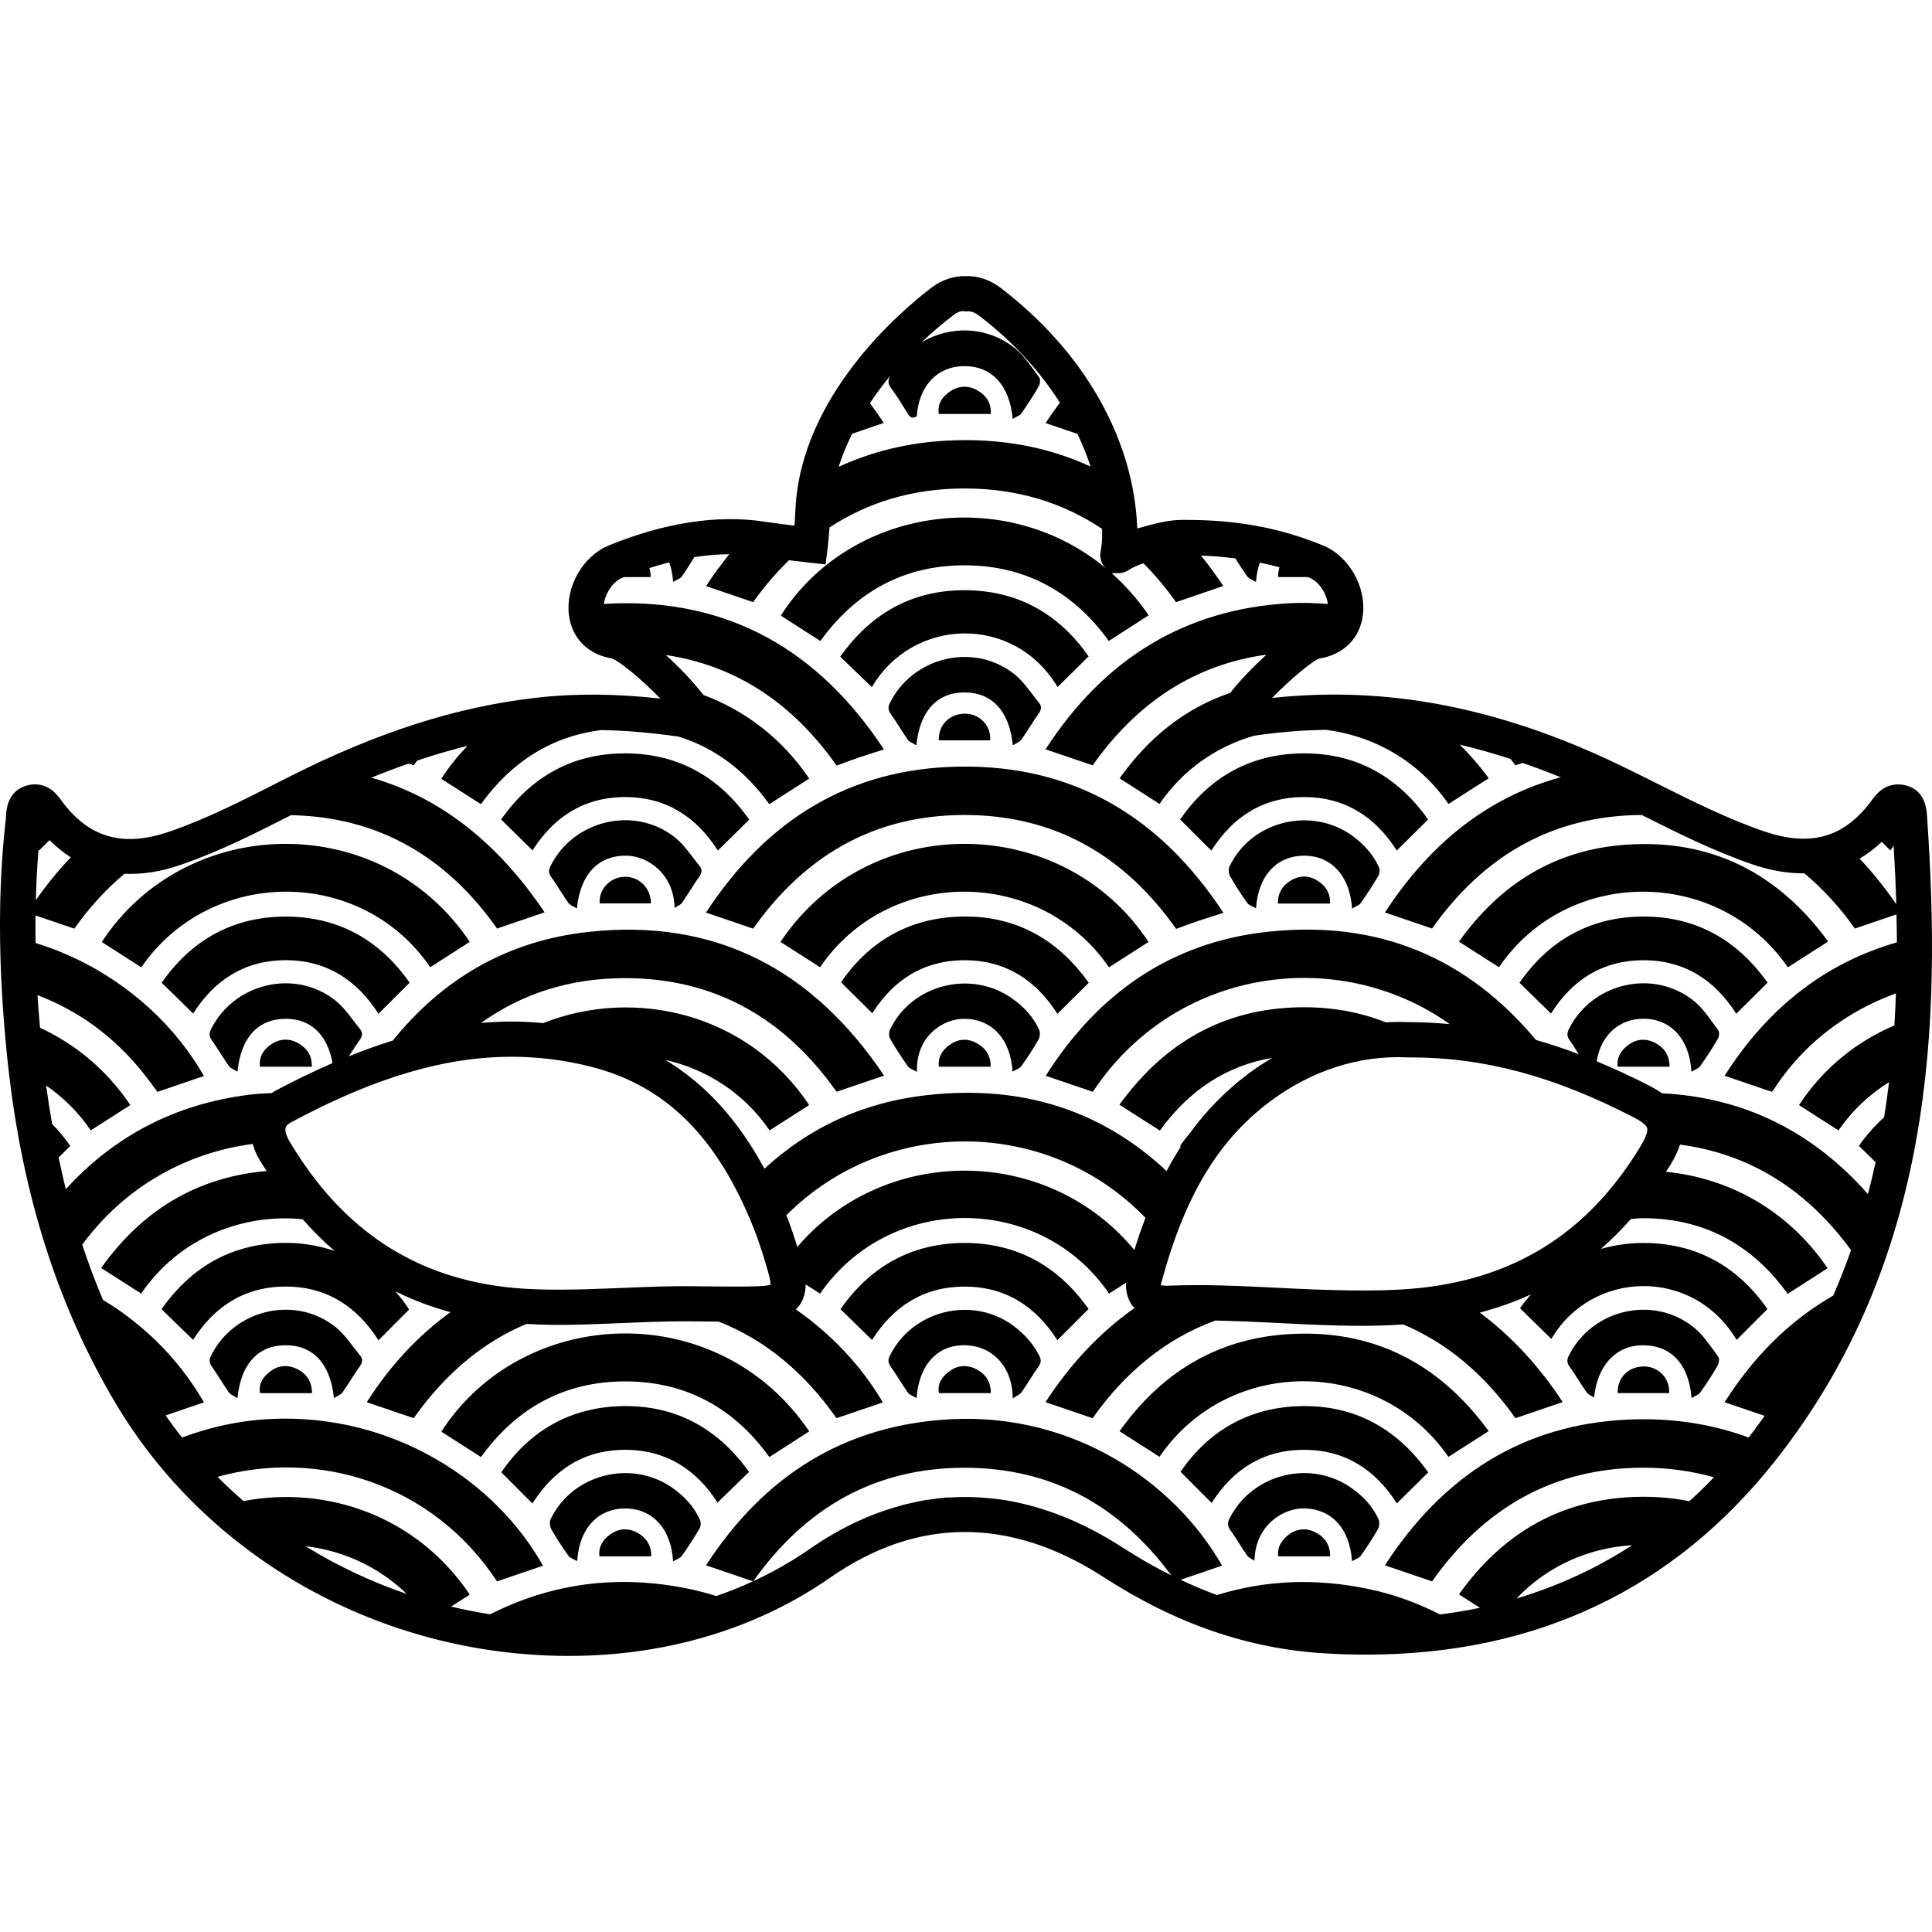
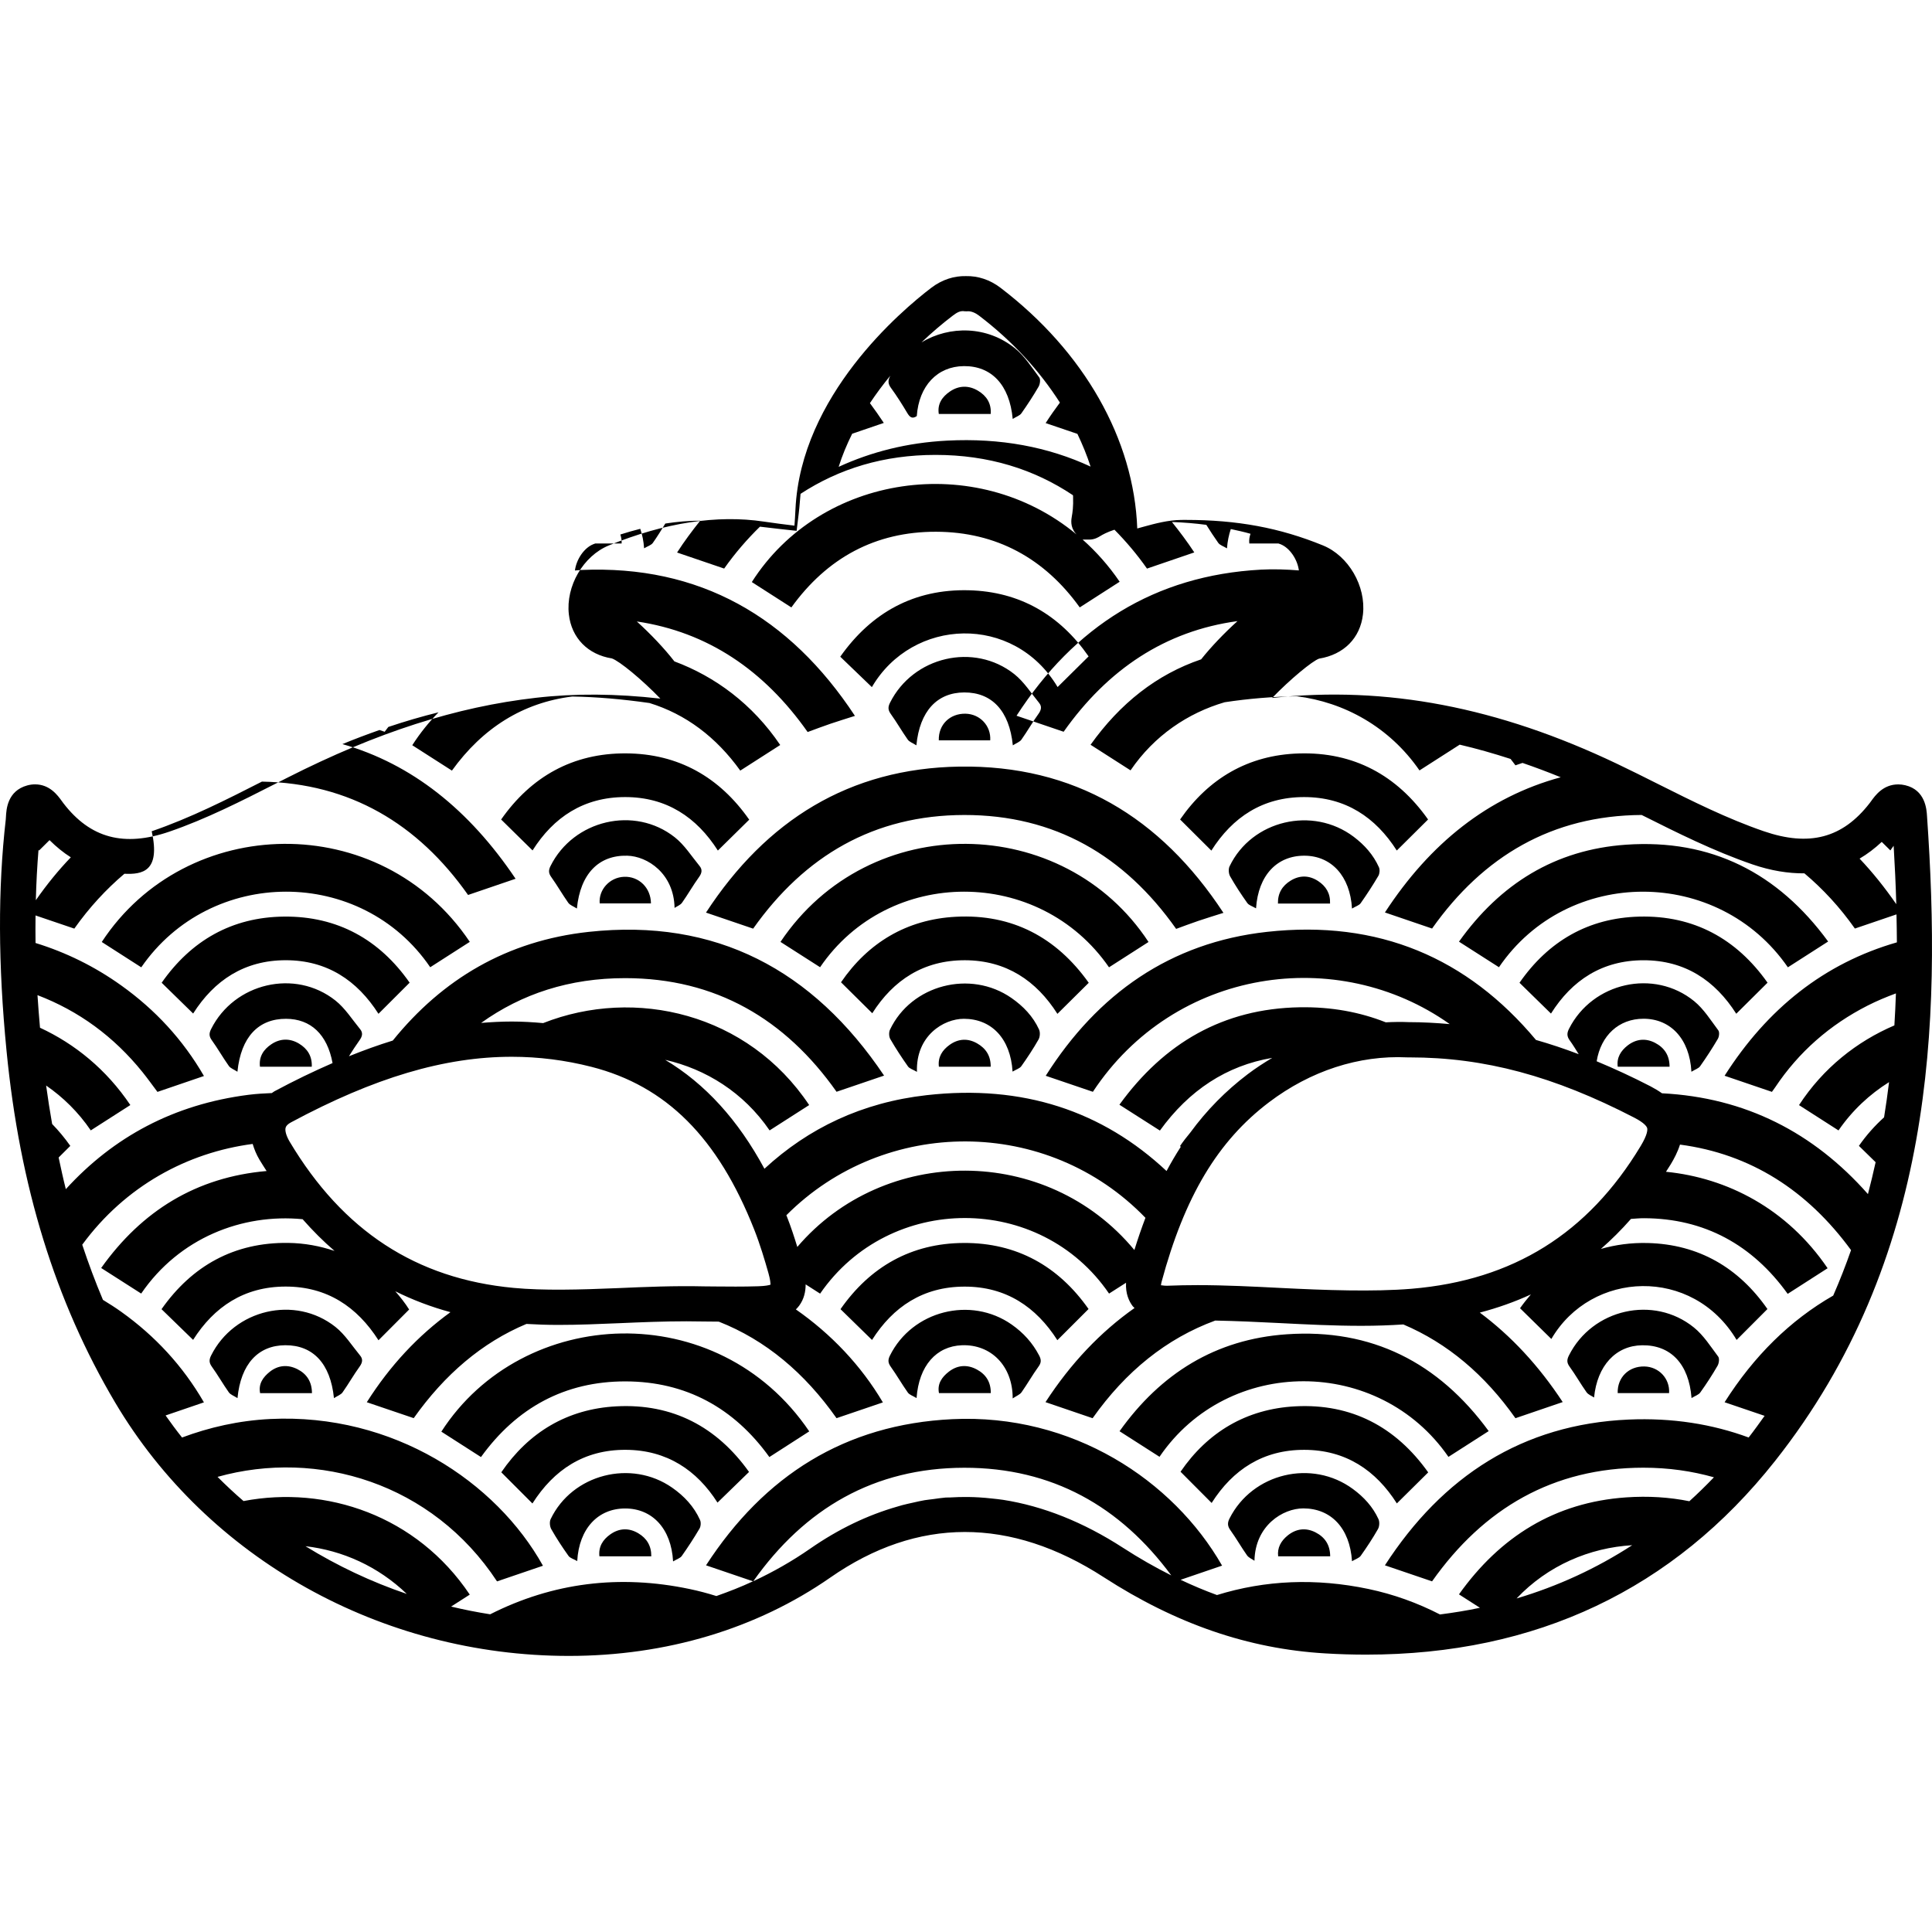
<svg xmlns="http://www.w3.org/2000/svg" fill="#000000" version="1.1" id="Capa_1" width="800px" height="800px" viewBox="0 0 525.065 525.065" xml:space="preserve">
  <g>
-     <path d="M374.753,235.69c0.29,0.646,0.206,1.731-0.153,2.348c-1.499,2.543-3.108,5.017-4.808,7.427   c-0.415,0.586-1.312,0.836-2.356,1.457c-0.514-8.884-5.638-14.302-12.835-14.366c-7.472-0.072-12.643,5.249-13.245,14.31   c-0.989-0.579-1.932-0.833-2.366-1.44c-1.666-2.34-3.253-4.755-4.672-7.255c-0.41-0.721-0.509-1.993-0.158-2.723   c6.029-12.559,22.621-16.444,33.762-8.018C370.865,229.66,373.246,232.332,374.753,235.69z M265.534,283.549   c-2.539-1.442-5.127-1.261-7.47,0.424c-1.974,1.419-3.22,3.314-2.9,5.938c4.688,0,9.231,0,14.081,0   C269.277,286.946,267.929,284.906,265.534,283.549z M274.896,271.232c-11.164-7.767-27.239-3.608-33.029,8.624   c-0.329,0.696-0.285,1.886,0.1,2.544c1.478,2.553,3.099,5.026,4.8,7.435c0.416,0.583,1.323,0.816,2.436,1.466   c-0.338-9.755,7.188-14.426,12.765-14.422c7.472,0.015,12.666,5.325,13.222,14.356c0.994-0.598,1.941-0.854,2.38-1.475   c1.662-2.343,3.253-4.751,4.672-7.248c0.411-0.724,0.485-1.975,0.141-2.726C280.749,276.221,278.112,273.473,274.896,271.232z    M259.794,249.15c-13.385,0.698-23.879,7.068-31.23,17.807c2.992,2.959,5.743,5.685,8.497,8.415   c5.736-9.031,13.964-14.438,25.214-14.405c11.213,0.04,19.371,5.561,25.102,14.568c2.856-2.833,5.577-5.525,8.513-8.438   C287.073,254.701,275.027,248.352,259.794,249.15z M275.261,202.567c0.979-0.632,1.895-0.929,2.338-1.563   c1.619-2.289,3.006-4.741,4.644-7.015c0.775-1.08,0.934-2.023,0.141-2.982c-2.18-2.663-4.084-5.699-6.721-7.796   c-10.973-8.697-27.524-4.758-33.785,7.778c-0.553,1.108-0.586,1.93,0.182,3.005c1.636,2.277,3.027,4.73,4.646,7.02   c0.443,0.625,1.363,0.922,2.34,1.549c0.901-9.325,5.659-14.347,13-14.377C269.534,188.158,274.313,193.124,275.261,202.567z    M255.141,201.2c4.765,0,9.372,0,13.974,0c0.256-3.935-2.786-7.155-6.709-7.236C258.156,193.882,255.001,196.941,255.141,201.2z    M169.88,216.623c11.25-0.014,19.443,5.477,25.217,14.533c2.828-2.786,5.605-5.514,8.52-8.391   c-8.067-11.547-19.235-17.947-33.496-18.018c-14.442-0.077-25.77,6.317-33.927,17.973c2.919,2.873,5.701,5.605,8.541,8.401   C150.435,222.09,158.64,216.632,169.88,216.623z M354.433,216.623c11.248,0.004,19.425,5.505,25.175,14.529   c2.828-2.805,5.596-5.554,8.503-8.44c-8.484-12.009-20.189-18.396-35.078-17.945c-13.8,0.411-24.59,6.805-32.314,17.945   c2.926,2.905,5.685,5.654,8.494,8.454C334.98,222.062,343.186,216.613,354.433,216.623z M358.251,239.461   c-2.418-1.596-5.013-1.652-7.491-0.128c-2.254,1.381-3.519,3.398-3.449,6.233c4.896,0,9.433,0,14.16,0   C361.592,242.84,360.379,240.861,358.251,239.461z M212.115,255.982c3.689,2.361,7.225,4.627,10.762,6.882   c18.638-27.366,59.59-27.389,78.523,0.025c3.58-2.296,7.159-4.592,10.739-6.884C289.178,221.014,236.325,219.892,212.115,255.982z    M183.405,227.567c-10.954-8.683-27.552-4.723-33.787,7.79c-0.556,1.108-0.574,1.93,0.196,2.996c1.629,2.28,3.02,4.728,4.634,7.012   c0.446,0.625,1.354,0.922,2.334,1.547c0.936-9.505,6.002-14.552,13.686-14.356c5.491,0.138,12.69,4.838,12.86,14.19   c0.688-0.464,1.583-0.774,2.033-1.412c1.615-2.29,3.001-4.735,4.639-7.01c0.784-1.085,0.905-2.032,0.121-2.978   C187.942,232.689,186.044,229.655,183.405,227.567z M169.588,238.29c-3.885,0.163-6.928,3.481-6.608,7.231c4.76,0,9.348,0,13.931,0   C176.878,241.262,173.628,238.119,169.588,238.29z M182.689,404.318c-11.14-7.794-27.202-3.683-33.043,8.55   c-0.343,0.737-0.233,2.003,0.182,2.726c1.419,2.497,3.005,4.91,4.674,7.253c0.43,0.606,1.382,0.845,2.371,1.405   c0.506-8.882,5.678-14.291,13.023-14.291c7.339-0.005,12.538,5.423,13.03,14.389c1.062-0.64,1.956-0.896,2.371-1.489   c1.696-2.412,3.312-4.882,4.807-7.425c0.364-0.616,0.441-1.703,0.145-2.353C188.604,409.429,185.958,406.605,182.689,404.318z    M173.5,416.719c-2.576-1.549-5.239-1.433-7.67,0.304c-1.983,1.414-3.218,3.313-2.926,5.945c4.688,0,9.229,0,14.099,0   C177.035,420.116,175.774,418.077,173.5,416.719z M352.058,382.201c-13.386,0.7-23.887,7.07-31.219,17.777   c2.974,2.986,5.708,5.73,8.452,8.484c5.755-9.059,13.987-14.478,25.23-14.436c11.22,0.033,19.378,5.545,25.108,14.562   c2.856-2.819,5.578-5.517,8.518-8.434C379.332,387.76,367.286,381.408,352.058,382.201z M167.554,382.201   c-13.385,0.7-23.886,7.07-31.318,17.926c2.921,2.922,5.635,5.643,8.464,8.476c5.85-9.203,14.071-14.622,25.326-14.58   c11.215,0.033,19.373,5.55,24.971,14.347c2.882-2.8,5.661-5.507,8.569-8.335C194.823,387.76,182.78,381.403,167.554,382.201z    M367.688,404.673c-11.126-8.195-27.308-4.331-33.538,8.009c-0.611,1.214-0.555,2.086,0.248,3.192   c1.591,2.212,2.939,4.602,4.513,6.833c0.452,0.639,1.325,0.984,2.017,1.461c0.187-9.605,7.756-14.239,13.291-14.23   c7.468,0.019,12.63,5.293,13.218,14.36c0.999-0.597,1.941-0.863,2.38-1.483c1.662-2.344,3.253-4.752,4.672-7.248   c0.415-0.724,0.48-1.979,0.135-2.726C373.087,409.494,370.665,406.857,367.688,404.673z M357.509,416.448   c-2.688-1.362-5.325-0.984-7.622,0.91c-1.735,1.433-2.8,3.267-2.52,5.609c4.816,0,9.357,0,14.141,0   C361.489,419.827,360.052,417.746,357.509,416.448z M91.156,360.616c-10.975-8.7-27.524-4.761-33.785,7.775   c-0.553,1.11-0.588,1.932,0.182,3.005c1.641,2.278,3.027,4.732,4.646,7.02c0.448,0.625,1.362,0.924,2.345,1.555   c0.894-9.32,5.654-14.347,12.996-14.375c7.493-0.028,12.268,4.929,13.22,14.379c0.98-0.635,1.893-0.934,2.336-1.563   c1.619-2.286,3.005-4.746,4.646-7.019c0.774-1.083,0.931-2.021,0.138-2.982C95.694,365.759,93.797,362.716,91.156,360.616z    M80.79,372.083c-2.576-1.283-5.201-1.078-7.477,0.732c-1.811,1.447-3.125,3.258-2.623,5.802c4.702,0,9.262,0,14.094,0   C84.764,375.471,83.336,373.357,80.79,372.083z M460.371,360.784c-10.944-8.887-27.639-5.036-33.972,7.579   c-0.546,1.092-0.653,1.913,0.14,3.01c1.643,2.269,3.024,4.724,4.644,7.011c0.453,0.635,1.35,0.956,2.04,1.419   c0.845-8.662,5.923-14.104,13.059-14.197c7.7-0.104,12.713,4.998,13.432,14.351c0.989-0.606,1.923-0.887,2.366-1.507   c1.671-2.339,3.248-4.761,4.69-7.253c0.392-0.672,0.579-1.988,0.187-2.511C464.897,365.937,462.989,362.902,460.371,360.784z    M269.249,112.505c0.205-2.901-1.134-4.903-3.388-6.275c-2.539-1.547-5.253-1.505-7.701,0.173c-2.065,1.414-3.46,3.33-3.02,6.103   C259.829,112.505,264.372,112.505,269.249,112.505z M446.906,371.369c-4.247-0.089-7.393,2.978-7.262,7.238   c4.765,0,9.371,0,13.969,0C453.87,374.668,450.831,371.448,446.906,371.369z M262.15,349.667   c11.257-0.01,19.425,5.503,25.212,14.557c2.814-2.81,5.572-5.567,8.476-8.471c-8.168-11.626-19.48-18.02-33.935-17.95   c-14.258,0.08-25.426,6.469-33.475,17.992c2.945,2.875,5.727,5.596,8.564,8.368C242.71,355.137,250.905,349.667,262.15,349.667z    M274.976,359.995c-11.149-7.841-27.076-3.771-33.127,8.438c-0.562,1.139-0.529,1.941,0.231,3.005   c1.633,2.282,3.02,4.732,4.644,7.02c0.441,0.626,1.377,0.892,2.371,1.498c0.644-8.862,5.414-14.095,12.321-14.355   c7.866-0.294,13.835,5.582,13.803,14.454c1.06-0.71,1.95-1.036,2.403-1.671c1.615-2.292,3.001-4.751,4.644-7.02   c0.794-1.097,0.7-1.928,0.131-3.006C280.613,364.942,278.112,362.198,274.976,359.995z M265.497,372.199   c-2.637-1.428-5.307-1.231-7.666,0.616c-1.827,1.429-3.146,3.239-2.644,5.797c4.697,0,9.255,0,14.085,0   C269.296,375.574,267.929,373.521,265.497,372.199z M204.688,252.379c14.008-19.81,32.87-30.859,57.372-30.887   c24.594-0.028,43.527,11.035,57.585,30.955c2.012-0.729,4.004-1.496,6.025-2.175c2.095-0.708,4.205-1.354,6.827-2.185   c-17.086-26.03-40.607-40.207-71.697-39.747c-29.977,0.438-52.577,14.617-68.931,39.675   C196.382,249.546,200.538,250.965,204.688,252.379z M119.945,389.085c3.526,2.264,7.063,4.522,10.771,6.902   c9.708-13.45,22.825-20.581,39.269-20.562c16.43,0.028,29.517,7.215,39.107,20.562c3.699-2.38,7.269-4.676,10.839-6.977   C195.125,352.327,142.071,354.717,119.945,389.085z M349.677,362.623c-19.289,1.33-34.224,10.641-45.415,26.346   c3.794,2.427,7.327,4.69,10.86,6.949c18.678-27.415,59.636-27.34,78.528,0.023c3.579-2.287,7.159-4.588,10.935-7.01   C390.92,370.249,372.761,361.026,349.677,362.623z M287.428,186.721c2.721-2.69,5.488-5.43,8.424-8.331   c-7.817-11.231-18.659-17.625-32.562-17.971c-14.815-0.371-26.429,6.009-34.931,18.053c2.934,2.823,5.743,5.523,8.592,8.268   C247.995,167.847,275.479,166.734,287.428,186.721z M485.899,262.89c3.58-2.296,7.16-4.588,10.939-7.012   c-13.669-18.685-31.824-27.905-54.907-26.313c-19.294,1.333-34.229,10.648-45.421,26.353c3.795,2.427,7.332,4.684,10.865,6.947   C426.044,235.457,467.008,235.524,485.899,262.89z M27.656,256.006c3.58,2.296,7.159,4.587,10.734,6.884   c18.881-27.356,59.825-27.452,78.533-0.021c3.584-2.294,7.168-4.597,10.753-6.896C103.433,219.857,50.566,221.052,27.656,256.006z    M449.8,283.413c-2.595-1.344-5.181-1.046-7.463,0.724c-1.829,1.433-3.023,3.285-2.679,5.773c4.742,0,9.273,0,14.085,0   C453.743,286.811,452.325,284.729,449.8,283.413z M445.521,249.11c-13.895,0.35-24.759,6.739-32.562,17.978   c2.936,2.879,5.717,5.601,8.555,8.373c5.698-9.055,13.917-14.489,25.165-14.489c11.247-0.005,19.434,5.495,25.188,14.54   c2.832-2.81,5.6-5.554,8.503-8.443C471.94,255.133,460.319,248.739,445.521,249.11z M81.267,283.628   c-2.481-1.493-5.122-1.438-7.517,0.168c-2.093,1.4-3.438,3.342-3.097,6.114c4.674,0,9.227,0,14.078,0   C84.86,287.007,83.523,284.99,81.267,283.628z M77.185,249.105c-14.174,0.138-25.256,6.539-33.249,17.978   c2.94,2.884,5.727,5.601,8.555,8.368c5.722-9.017,13.908-14.484,25.158-14.489c11.255-0.004,19.427,5.51,25.209,14.563   c2.814-2.818,5.573-5.567,8.469-8.461C103.127,255.343,91.723,248.963,77.185,249.105z M482.404,397.062   c-27.606,34.914-64.999,52.621-111.123,52.621c0,0,0,0-0.005,0c-3.641,0-7.384-0.107-11.126-0.336   c-20.853-1.232-40.534-8-60.168-20.694c-25.356-16.414-50.641-16.414-74.335,0.089c-20.029,13.932-44.591,21.291-71.035,21.291   c-50.906,0-98.167-26.396-123.33-68.886C15.02,353.676,5.366,322.421,1.776,285.593c-2.298-23.487-2.366-44.066-0.205-62.91   l0.051-0.789c0.105-1.897,0.383-6.935,5.745-8.426c0.698-0.196,1.428-0.301,2.142-0.301c4.019,0,6.158,2.973,7.312,4.569   l0.396,0.542c7.322,9.554,16.512,11.962,28.808,7.741c9.976-3.421,19.648-8.343,29.006-13.103l3.097-1.573   c24.357-12.34,45.835-19.235,67.596-21.711c10.543-1.204,21.592-1.139,33.74,0.233c-4.991-5.18-11.145-10.237-13.182-10.925   c-6.499-1.041-10.958-5.538-11.684-11.976c-0.87-7.666,3.914-15.901,10.886-18.738c15.135-6.174,29.431-8.387,42.118-6.471   c2.6,0.392,5.746,0.793,8.308,1.099c0.101-1.3,0.196-2.824,0.275-4.492c1.473-30.8,28.628-53.833,36.919-60.154   c2.95-2.243,6.224-3.246,9.406-3.169c3.234-0.073,6.506,0.959,9.396,3.169c22.742,17.343,36.281,41.18,37.168,65.416   c0.252-0.073,0.504-0.145,0.775-0.215l0.942-0.259c3.117-0.856,6.665-1.815,10.263-1.85l1.157-0.005   c14.067,0,25.576,2.138,37.318,6.931c6.968,2.837,11.752,11.068,10.884,18.738c-0.729,6.438-5.186,10.935-11.92,12.034   c-1.844,0.642-7.826,5.577-12.77,10.69c30.994-3.37,61.447,2.49,93.776,17.908c3.71,1.769,7.388,3.607,11.061,5.454   c9.278,4.65,18.874,9.453,28.777,12.855c12.354,4.244,21.403,1.906,28.796-7.652l0.388-0.525c1.147-1.592,3.295-4.551,7.374-4.551   c0.63,0,1.273,0.077,1.908,0.231c5.479,1.299,5.797,6.604,5.904,8.342C527.601,277.906,525.705,342.316,482.404,397.062z    M505.385,233.35c3.538,3.727,6.856,7.871,9.974,12.381c-0.149-5.351-0.406-10.643-0.714-15.87   c-0.294,0.424-0.616,0.817-0.896,1.26c-0.774-0.768-1.563-1.547-2.343-2.317C509.496,230.596,507.489,232.11,505.385,233.35z    M236.421,109.562c1.291,1.734,2.546,3.517,3.771,5.376c-2.973,1.018-5.799,1.979-8.594,2.938c-1.456,2.929-2.714,5.932-3.675,9   c8.86-4.072,18.619-6.566,29.458-7.126c14.533-0.751,27.489,1.71,39.008,7.054c-0.967-3.006-2.185-5.965-3.58-8.889   c-2.805-0.952-5.628-1.909-8.629-2.931c1.236-1.935,2.538-3.776,3.873-5.568c-5.54-8.646-12.867-16.694-21.939-23.608   c-1.06-0.808-2.082-1.218-3.038-1.218l-0.327,0.023l-0.56-0.014c-1.242-0.235-2.227,0.406-3.289,1.213   c-2.81,2.143-5.666,4.574-8.463,7.232c7.705-4.623,17.87-4.487,25.431,1.643c2.613,2.124,4.522,5.148,6.576,7.892   c0.392,0.521,0.205,1.834-0.187,2.513c-1.442,2.485-3.02,4.898-4.677,7.246c-0.443,0.625-1.372,0.903-2.353,1.515   c-0.854-9.302-5.806-14.419-13.273-14.352c-7.215,0.065-12.216,5.36-12.797,13.582c-1.225,0.842-1.892,0.324-2.585-0.842   c-1.391-2.341-2.858-4.663-4.464-6.861c-0.833-1.144-0.784-2.019-0.182-3.197c0.023-0.049,0.054-0.086,0.077-0.126   C240.024,104.447,238.155,106.962,236.421,109.562z M33.812,237.463c-4.947,4.2-9.516,9.115-13.616,14.907   c-3.388-1.153-6.882-2.333-10.538-3.575c-0.023,2.471-0.042,4.947,0,7.484c8.263,2.548,16.057,6.361,23.326,11.565   c9.178,6.562,16.713,14.678,22.444,24.586c-4.226,1.451-8.382,2.87-12.636,4.317c-1.318-1.75-2.644-3.612-4.072-5.386   c-7.808-9.68-17.324-16.624-28.532-20.908c0.173,2.884,0.437,5.88,0.684,8.857c9.472,4.387,18.036,11.327,24.551,21.012   c-3.685,2.361-7.218,4.625-10.753,6.889c-3.398-4.989-7.542-9.031-12.135-12.195c0.479,3.542,1.036,7.02,1.634,10.454   c1.75,1.792,3.4,3.771,4.938,5.95c-1.094,1.088-2.13,2.119-3.174,3.16c0.621,2.889,1.244,5.782,1.956,8.602   c12.951-14.207,29.337-23.047,49.644-25.642c2.133-0.271,4.245-0.382,6.347-0.476c0.25-0.154,0.42-0.327,0.693-0.477   c5.449-2.921,10.686-5.446,15.805-7.672c-1.423-7.785-5.937-12.014-12.631-12.032c-7.493-0.028-12.263,4.924-13.22,14.384   c-0.98-0.639-1.893-0.938-2.336-1.568c-1.622-2.291-3.005-4.741-4.646-7.019c-0.775-1.078-0.726-1.896-0.172-3.011   c6.27-12.531,22.822-16.46,33.785-7.757c2.642,2.096,4.539,5.134,6.718,7.79c0.793,0.966,0.621,1.908-0.147,2.982   c-1.024,1.428-1.96,2.902-2.9,4.377c4.051-1.633,8.027-3.066,11.917-4.266c13.483-16.678,31.013-27.134,53.286-29.542   c34.469-3.729,60.887,10.265,80.236,39.064c-4.592,1.559-8.692,2.959-12.916,4.396c-13.936-19.77-32.852-30.872-57.426-30.882   c-15.149-0.009-28.126,4.257-39.171,12.172c2.802-0.233,5.589-0.378,8.358-0.378c2.835,0,5.673,0.173,8.499,0.425   c24.98-9.853,55.657-2.679,72.298,22.275c-3.584,2.297-7.169,4.593-10.753,6.889c-7.087-10.355-17.364-16.675-28.383-19.182   c10.899,6.516,19.828,16.358,26.978,29.604c11.971-11.052,26.556-18.024,44.067-19.998c26.187-2.964,47.8,4.316,65.217,20.614   c1.224-2.292,2.516-4.494,3.869-6.585c-0.069-0.07-0.131-0.136-0.21-0.206c0.887-1.292,1.82-2.492,2.786-3.645   c4.485-6.128,9.651-11.359,15.635-15.896c2.147-1.624,4.378-3.07,6.642-4.419c-12.382,2.1-22.594,8.773-30.527,19.755   c-3.599-2.296-7.169-4.578-11.005-7.023c12.144-16.765,28.203-26.131,49.022-26.481c8.551-0.145,16.303,1.293,23.368,4.089   c2.087-0.107,4.158-0.145,6.235-0.052c0.019,0,0.033,0,0.042,0c3.748,0,7.439,0.215,11.099,0.532   c-30.416-21.569-74.771-15.25-96.978,18.402c-4.13-1.405-8.284-2.814-12.815-4.354c14.127-22.299,33.883-36.205,60.103-39.11   c30.373-3.365,54.521,7.11,73.133,29.37c3.837,1.097,7.701,2.381,11.612,3.869c-0.799-1.256-1.55-2.534-2.428-3.733   c-0.83-1.139-0.793-2.017-0.191-3.197c6.381-12.578,23.089-16.377,34.01-7.468c2.604,2.129,4.489,5.172,6.548,7.916   c0.368,0.485,0.233,1.713-0.131,2.329c-1.493,2.538-3.104,5.017-4.808,7.425c-0.415,0.598-1.302,0.85-2.37,1.503   c-0.481-8.961-5.681-14.407-13.026-14.407c-6.711,0-11.593,4.569-12.723,11.561c4.779,1.992,9.633,4.219,14.655,6.818   c1.144,0.598,2.175,1.223,3.094,1.881c22.636,1.148,41.173,10.632,55.978,27.396c0.751-2.889,1.451-5.772,2.086-8.667   c-1.503-1.47-2.978-2.912-4.541-4.442c2.049-2.954,4.354-5.507,6.837-7.752c0.514-3.188,0.966-6.38,1.354-9.567   c-5.245,3.285-9.959,7.63-13.739,13.123c-3.674-2.352-7.202-4.625-10.73-6.879c6.567-10.066,15.695-17.291,25.917-21.66   c0.187-2.907,0.312-5.811,0.42-8.699c-2.586,0.957-5.162,2.025-7.696,3.313c-10.234,5.199-18.715,12.602-25.127,22.22   c-0.29,0.43-0.594,0.831-0.878,1.223c-4.257-1.446-8.415-2.86-12.862-4.377c11.626-18.258,27.102-30.577,46.824-36.252   c-0.004-2.543-0.061-5.078-0.111-7.6c-3.963,1.349-7.649,2.6-11.304,3.848c-4.107-5.832-8.709-10.781-13.717-15.002   c-4.429,0.028-9.119-0.716-14.142-2.441c-10.496-3.61-20.386-8.56-29.943-13.35c-0.052-0.023-0.099-0.047-0.149-0.075   c-24.297,0.151-43.04,11.173-56.957,30.863c-4.153-1.414-8.303-2.835-12.815-4.368c12.246-18.778,28.035-31.389,47.776-36.742   c-3.486-1.426-6.94-2.714-10.384-3.899c-0.645,0.215-1.289,0.434-1.924,0.653c-0.429-0.607-0.887-1.155-1.325-1.738   c-4.634-1.5-9.24-2.812-13.819-3.881c2.777,2.723,5.414,5.745,7.883,9.124c-3.771,2.417-7.355,4.711-10.93,7.005   c-8.187-11.852-20.493-18.552-33.337-20.155c-6.534,0.101-13.097,0.637-19.616,1.626c-9.964,2.915-19.111,9.031-25.575,18.51   c-3.533-2.261-7.066-4.522-10.865-6.954c8.009-11.241,17.978-19.116,30.047-23.216c2.688-3.379,6.259-7.117,9.88-10.391   c-19.611,2.672-35.241,13.086-47.245,30.07c-4.13-1.405-8.293-2.819-12.802-4.354c15.715-24.271,37.523-38.13,66.427-39.703   c3.5-0.191,6.921-0.054,10.305,0.21c-0.387-2.973-2.44-6.079-4.946-7.104c-0.206-0.084-0.406-0.133-0.611-0.214   c-2.643,0-5.265,0-7.916,0c-0.107-0.99,0.057-1.844,0.331-2.637c-1.759-0.511-3.561-0.894-5.357-1.286   c-0.527,1.568-0.896,3.312-1.041,5.248c-0.994-0.602-1.927-0.87-2.366-1.491c-1.134-1.597-2.207-3.242-3.243-4.898   c-2.991-0.401-6.109-0.66-9.344-0.774c2.096,2.613,4.145,5.332,6.072,8.263c-4.443,1.515-8.597,2.938-12.854,4.396   c-2.735-3.89-5.703-7.388-8.849-10.566c-2.082,0.693-3.216,1.342-3.79,1.692c-0.648,0.397-1.629,0.994-3.062,0.994h-1.782   c3.673,3.279,7.075,7.068,10.053,11.456c-3.557,2.289-7.117,4.578-10.847,6.973c-9.572-13.32-22.649-20.521-39.07-20.561   c-16.444-0.038-29.573,7.078-39.304,20.565c-3.685-2.366-7.22-4.632-10.748-6.891c18.663-29.358,60.872-35.661,88.264-12.932   l-0.304-0.345c-1.488-1.783-1.144-3.722-0.976-4.653c0.149-0.842,0.43-2.411,0.327-5.367c-0.005-0.101-0.023-0.196-0.033-0.301   c-10.622-7.099-23.004-10.961-37.346-10.961c-14.041,0-26.189,3.725-36.69,10.583c-0.238,3.202-0.481,5.253-0.497,5.367   l-0.567,4.684l-4.688-0.511c0,0-2.303-0.254-5.281-0.618c-3.465,3.384-6.73,7.141-9.726,11.385   c-4.205-1.435-8.312-2.835-12.795-4.359c1.979-3.078,4.107-5.911,6.291-8.655c-3.068,0.014-6.232,0.269-9.488,0.779   c-1.094,1.778-2.184,3.561-3.393,5.267c-0.438,0.612-1.377,0.875-2.371,1.463c-0.133-1.96-0.501-3.72-1.045-5.297   c-1.783,0.451-3.584,0.962-5.409,1.545c0.242,0.771,0.396,1.582,0.348,2.446c-2.362,0-4.793,0-7.183,0   c-0.187,0.077-0.369,0.135-0.556,0.21c-2.518,1.029-4.578,4.149-4.954,7.131c0.567-0.038,1.113-0.119,1.692-0.143   c32.159-1.412,56.651,12.683,74.405,39.651c-2.417,0.775-4.506,1.41-6.576,2.112c-2.093,0.711-4.159,1.496-6.275,2.275   c-11.815-16.78-27.169-27.188-46.424-30.046c3.785,3.423,7.507,7.36,10.212,10.849c11.073,4.13,21.219,11.583,28.756,22.724   c-3.656,2.348-7.187,4.609-10.853,6.959c-6.576-9.152-14.834-15.332-24.666-18.365c-7.435-1.066-14.407-1.659-21.004-1.769   c-13.395,1.664-24.325,8.526-32.698,20.134c-3.624-2.317-7.197-4.606-10.776-6.896c2.107-3.284,4.511-6.261,7.134-8.947   c-4.492,1.108-9.031,2.43-13.635,3.977c-0.329,0.45-0.684,0.861-1.003,1.314c-0.467-0.157-0.936-0.32-1.405-0.481   c-3.32,1.165-6.671,2.427-10.078,3.827c18.862,5.391,34.466,17.849,47.065,36.599c-4.579,1.561-8.686,2.957-12.914,4.406   c-13.658-19.39-32.149-30.366-56.017-30.808c-9.563,4.87-19.445,9.885-29.96,13.493C43.694,236.929,38.591,237.678,33.812,237.463z    M503.065,339.749c-11.868-16.223-27.284-26.131-46.489-28.679c-0.639,2.03-1.614,3.864-2.501,5.33   c-0.425,0.699-0.878,1.372-1.307,2.058c16.666,1.644,32.954,10.062,43.926,26.215c-3.631,2.324-7.164,4.593-10.851,6.964   c-9.567-13.32-22.645-20.521-39.068-20.559c-1.208-0.005-2.352,0.116-3.523,0.191c-2.59,2.949-5.315,5.666-8.172,8.153   c3.948-1.12,8.163-1.718,12.718-1.605c13.894,0.345,24.749,6.739,32.543,17.944c-2.916,2.922-5.665,5.676-8.377,8.396   c-11.957-20.045-39.493-18.888-50.349-0.262c-2.726-2.674-5.53-5.428-8.513-8.354c0.934-1.321,1.928-2.562,2.949-3.752   c-4.387,2.025-9.017,3.658-13.879,4.941c8.466,6.306,16.003,14.375,22.527,24.312c-4.489,1.535-8.652,2.954-12.844,4.387   c-8.335-11.817-18.481-20.399-30.471-25.482c-3.599,0.233-7.318,0.374-11.397,0.374c-7.556,0-15.159-0.388-22.51-0.761   c-5.675-0.29-11.443-0.551-17.212-0.668c-13.235,4.863-24.324,13.806-33.323,26.537c-4.148-1.419-8.307-2.833-12.806-4.368   c6.874-10.576,14.972-19.084,24.198-25.58c-0.145-0.168-0.341-0.304-0.485-0.485c-1.018-1.326-1.988-3.444-1.824-6.38   c-1.536,0.975-3.095,1.979-4.616,2.944c-18.706-27.382-59.638-27.377-78.528,0.015c-1.309-0.841-2.621-1.681-3.93-2.516   c0,1.997-0.448,4.004-1.757,5.791c-0.278,0.374-0.583,0.696-0.898,1.014c9.542,6.655,17.695,15.195,23.646,25.271   c-4.264,1.447-8.363,2.848-12.597,4.285c-8.671-12.312-19.293-21.245-32.007-26.238c-0.306-0.005-0.653-0.005-0.945-0.01   l-3.083-0.028c-1.683-0.037-3.241-0.051-4.774-0.051c-6.275,0-12.312,0.257-18.157,0.509c-5.715,0.242-11.115,0.471-16.601,0.471   c-3.113,0-5.959-0.103-8.708-0.266c-12.048,5.05-22.208,13.712-30.635,25.604c-4.07-1.382-8.228-2.791-12.75-4.326   c6.366-10.049,13.994-18.132,22.736-24.475c-5.276-1.433-10.261-3.327-14.998-5.68c1.368,1.559,2.658,3.184,3.771,4.957   c-2.782,2.795-5.526,5.549-8.331,8.358c-5.825-9.115-14.006-14.608-25.261-14.594c-11.25,0.014-19.422,5.502-25.12,14.486   c-2.852-2.768-5.647-5.488-8.583-8.34c8.321-11.831,19.786-18.197,34.42-18.011c4.478,0.057,8.673,0.859,12.596,2.18   c-3.034-2.604-5.911-5.488-8.669-8.62c-16.431-1.592-33.54,5.092-43.875,20.208c-3.533-2.259-7.068-4.513-10.874-6.949   c11.08-15.578,25.888-24.693,44.958-26.354c-0.651-1.018-1.305-2.021-1.937-3.075c-0.859-1.442-1.423-2.875-1.848-4.285   c-17.735,2.324-34.63,11.439-46.318,27.387c1.701,5.12,3.57,10.123,5.628,14.99c1.692,1.032,3.365,2.092,4.999,3.263   c9.178,6.562,16.713,14.683,22.444,24.591c-3.484,1.19-6.935,2.371-10.419,3.561c1.445,2.035,2.915,4.047,4.474,5.993   c7.374-2.754,15.39-4.606,23.991-5.031c33.458-1.629,61.421,17.109,74.095,39.88c-4.168,1.419-8.324,2.838-12.482,4.252   c-17.588-26.733-48.738-36.016-75.959-28.404c2.28,2.278,4.62,4.477,7.063,6.572c22.409-4.28,47.04,3.887,61.486,25.426   c-1.675,1.083-3.376,2.17-5.068,3.248c3.493,0.845,7.033,1.535,10.608,2.101c17.028-8.611,35.131-10.87,54.199-6.87   c2.485,0.518,4.91,1.162,7.281,1.909c3.397-1.195,6.728-2.497,9.955-4.005c-4.131-1.404-8.275-2.818-12.767-4.345   c15.842-24.409,37.79-38.308,66.903-39.717c32.646-1.582,60.074,16.596,73.348,39.801c-3.757,1.278-7.505,2.558-11.271,3.851   c3.285,1.554,6.575,2.936,9.88,4.144c13.156-4.069,26.892-4.644,41.173-1.647c6.894,1.452,13.357,3.804,19.434,6.926   c3.688-0.48,7.318-1.059,10.86-1.814c-1.857-1.186-3.743-2.395-5.698-3.65c11.182-15.7,26.112-25.011,45.406-26.354   c6.085-0.425,11.807-0.042,17.207,1.045c2.287-2.067,4.504-4.247,6.679-6.506c-5.974-1.685-12.345-2.613-19.191-2.608   c-24.497,0.014-43.385,11.028-57.414,30.887c-4.126-1.405-8.279-2.819-12.812-4.359c15.658-24.189,37.374-38.34,66.198-39.609   c11.952-0.519,22.78,1.236,32.655,4.872c1.526-1.946,2.917-3.92,4.336-5.885c-3.515-1.195-7.057-2.399-10.874-3.696   c7.957-12.541,17.776-22.248,29.519-28.987C500.004,348.02,501.614,343.894,503.065,339.749z M412.165,434.416   c11.252-3.341,21.738-8.186,31.423-14.473C432,420.64,420.673,425.433,412.165,434.416z M305.172,420.625   c4.378,2.833,8.76,5.33,13.151,7.528c-13.861-18.771-32.37-29.276-56.254-29.258c-24.479,0.028-43.341,11.052-57.345,30.84   c5.416-2.529,10.597-5.47,15.462-8.854c7.708-5.357,15.637-9.134,23.704-11.438c0.43-0.131,0.859-0.257,1.295-0.379   c0.974-0.256,1.954-0.471,2.938-0.686c1.057-0.238,2.103-0.49,3.188-0.668c0.779-0.125,1.559-0.195,2.333-0.298   c1.094-0.141,2.163-0.327,3.292-0.416c0.42-0.032,0.817-0.005,1.232-0.027c1.706-0.107,3.411-0.149,5.124-0.122   c0.962,0.01,1.909,0.052,2.852,0.107c1.139,0.065,2.282,0.173,3.421,0.299c1.022,0.117,2.054,0.201,3.058,0.364   C283.475,409.316,294.391,413.648,305.172,420.625z M83.021,420.215c8.618,5.311,17.84,9.684,27.534,12.97   C102.749,425.685,93.058,421.367,83.021,420.215z M79.099,305.021c-0.838,0.448-1.33,0.929-1.473,1.442   c-0.235,0.845,0.182,2.277,1.104,3.832c14.475,24.24,34.366,37.229,60.829,39.717c8.081,0.765,18.022,0.499,28.42,0.061   c7.423-0.322,15.149-0.663,23.447-0.472l3.068,0.028c3.211,0.027,7.412,0.079,11.631-0.061c1.913-0.057,2.858-0.285,3.273-0.425   c0.01-0.43-0.061-1.363-0.553-3.127c-1.013-3.575-2.266-7.794-3.881-11.883c-9.854-24.959-23.896-38.998-44.207-44.192   c-7.099-1.815-14.381-2.739-21.636-2.739C120.815,287.193,101.741,292.864,79.099,305.021z M315.663,348.453   c-0.145,0.527-0.135,0.812-0.126,0.896c0.033-0.126,0.551,0.084,1.555,0.084c3.024-0.121,5.722-0.168,8.414-0.168   c7.528,0,15.117,0.388,22.454,0.761c12.139,0.616,25.229,1.092,35.693,0.224c27.55-2.314,47.903-15.004,62.235-38.783   c1.933-3.201,1.876-4.485,1.765-4.891c-0.103-0.355-0.64-1.345-3.468-2.81c-21.921-11.341-40.758-16.396-61.097-16.396   l-0.677-0.005c-13.101-0.621-26.243,3.659-37.528,12.2C330.948,310.118,321.927,325.192,315.663,348.453z M311.3,330.971   c-26.649-27.61-70.87-27.521-97.593-0.695c0.046,0.116,0.1,0.224,0.147,0.336c1.113,2.838,2.016,5.605,2.833,8.274   c23.562-27.619,67.759-27.946,91.607,0.836C309.237,336.679,310.24,333.757,311.3,330.971z M13.461,228.325   c-0.95,0.943-1.911,1.895-2.861,2.835c-0.044-0.073-0.096-0.124-0.135-0.196c-0.366,4.45-0.607,9.015-0.726,13.686   c2.945-4.233,6.111-8.118,9.509-11.656C17.213,231.718,15.292,230.134,13.461,228.325z" />
+     <path d="M374.753,235.69c0.29,0.646,0.206,1.731-0.153,2.348c-1.499,2.543-3.108,5.017-4.808,7.427   c-0.415,0.586-1.312,0.836-2.356,1.457c-0.514-8.884-5.638-14.302-12.835-14.366c-7.472-0.072-12.643,5.249-13.245,14.31   c-0.989-0.579-1.932-0.833-2.366-1.44c-1.666-2.34-3.253-4.755-4.672-7.255c-0.41-0.721-0.509-1.993-0.158-2.723   c6.029-12.559,22.621-16.444,33.762-8.018C370.865,229.66,373.246,232.332,374.753,235.69z M265.534,283.549   c-2.539-1.442-5.127-1.261-7.47,0.424c-1.974,1.419-3.22,3.314-2.9,5.938c4.688,0,9.231,0,14.081,0   C269.277,286.946,267.929,284.906,265.534,283.549z M274.896,271.232c-11.164-7.767-27.239-3.608-33.029,8.624   c-0.329,0.696-0.285,1.886,0.1,2.544c1.478,2.553,3.099,5.026,4.8,7.435c0.416,0.583,1.323,0.816,2.436,1.466   c-0.338-9.755,7.188-14.426,12.765-14.422c7.472,0.015,12.666,5.325,13.222,14.356c0.994-0.598,1.941-0.854,2.38-1.475   c1.662-2.343,3.253-4.751,4.672-7.248c0.411-0.724,0.485-1.975,0.141-2.726C280.749,276.221,278.112,273.473,274.896,271.232z    M259.794,249.15c-13.385,0.698-23.879,7.068-31.23,17.807c2.992,2.959,5.743,5.685,8.497,8.415   c5.736-9.031,13.964-14.438,25.214-14.405c11.213,0.04,19.371,5.561,25.102,14.568c2.856-2.833,5.577-5.525,8.513-8.438   C287.073,254.701,275.027,248.352,259.794,249.15z M275.261,202.567c0.979-0.632,1.895-0.929,2.338-1.563   c1.619-2.289,3.006-4.741,4.644-7.015c0.775-1.08,0.934-2.023,0.141-2.982c-2.18-2.663-4.084-5.699-6.721-7.796   c-10.973-8.697-27.524-4.758-33.785,7.778c-0.553,1.108-0.586,1.93,0.182,3.005c1.636,2.277,3.027,4.73,4.646,7.02   c0.443,0.625,1.363,0.922,2.34,1.549c0.901-9.325,5.659-14.347,13-14.377C269.534,188.158,274.313,193.124,275.261,202.567z    M255.141,201.2c4.765,0,9.372,0,13.974,0c0.256-3.935-2.786-7.155-6.709-7.236C258.156,193.882,255.001,196.941,255.141,201.2z    M169.88,216.623c11.25-0.014,19.443,5.477,25.217,14.533c2.828-2.786,5.605-5.514,8.52-8.391   c-8.067-11.547-19.235-17.947-33.496-18.018c-14.442-0.077-25.77,6.317-33.927,17.973c2.919,2.873,5.701,5.605,8.541,8.401   C150.435,222.09,158.64,216.632,169.88,216.623z M354.433,216.623c11.248,0.004,19.425,5.505,25.175,14.529   c2.828-2.805,5.596-5.554,8.503-8.44c-8.484-12.009-20.189-18.396-35.078-17.945c-13.8,0.411-24.59,6.805-32.314,17.945   c2.926,2.905,5.685,5.654,8.494,8.454C334.98,222.062,343.186,216.613,354.433,216.623z M358.251,239.461   c-2.418-1.596-5.013-1.652-7.491-0.128c-2.254,1.381-3.519,3.398-3.449,6.233c4.896,0,9.433,0,14.16,0   C361.592,242.84,360.379,240.861,358.251,239.461z M212.115,255.982c3.689,2.361,7.225,4.627,10.762,6.882   c18.638-27.366,59.59-27.389,78.523,0.025c3.58-2.296,7.159-4.592,10.739-6.884C289.178,221.014,236.325,219.892,212.115,255.982z    M183.405,227.567c-10.954-8.683-27.552-4.723-33.787,7.79c-0.556,1.108-0.574,1.93,0.196,2.996c1.629,2.28,3.02,4.728,4.634,7.012   c0.446,0.625,1.354,0.922,2.334,1.547c0.936-9.505,6.002-14.552,13.686-14.356c5.491,0.138,12.69,4.838,12.86,14.19   c0.688-0.464,1.583-0.774,2.033-1.412c1.615-2.29,3.001-4.735,4.639-7.01c0.784-1.085,0.905-2.032,0.121-2.978   C187.942,232.689,186.044,229.655,183.405,227.567z M169.588,238.29c-3.885,0.163-6.928,3.481-6.608,7.231c4.76,0,9.348,0,13.931,0   C176.878,241.262,173.628,238.119,169.588,238.29z M182.689,404.318c-11.14-7.794-27.202-3.683-33.043,8.55   c-0.343,0.737-0.233,2.003,0.182,2.726c1.419,2.497,3.005,4.91,4.674,7.253c0.43,0.606,1.382,0.845,2.371,1.405   c0.506-8.882,5.678-14.291,13.023-14.291c7.339-0.005,12.538,5.423,13.03,14.389c1.062-0.64,1.956-0.896,2.371-1.489   c1.696-2.412,3.312-4.882,4.807-7.425c0.364-0.616,0.441-1.703,0.145-2.353C188.604,409.429,185.958,406.605,182.689,404.318z    M173.5,416.719c-2.576-1.549-5.239-1.433-7.67,0.304c-1.983,1.414-3.218,3.313-2.926,5.945c4.688,0,9.229,0,14.099,0   C177.035,420.116,175.774,418.077,173.5,416.719z M352.058,382.201c-13.386,0.7-23.887,7.07-31.219,17.777   c2.974,2.986,5.708,5.73,8.452,8.484c5.755-9.059,13.987-14.478,25.23-14.436c11.22,0.033,19.378,5.545,25.108,14.562   c2.856-2.819,5.578-5.517,8.518-8.434C379.332,387.76,367.286,381.408,352.058,382.201z M167.554,382.201   c-13.385,0.7-23.886,7.07-31.318,17.926c2.921,2.922,5.635,5.643,8.464,8.476c5.85-9.203,14.071-14.622,25.326-14.58   c11.215,0.033,19.373,5.55,24.971,14.347c2.882-2.8,5.661-5.507,8.569-8.335C194.823,387.76,182.78,381.403,167.554,382.201z    M367.688,404.673c-11.126-8.195-27.308-4.331-33.538,8.009c-0.611,1.214-0.555,2.086,0.248,3.192   c1.591,2.212,2.939,4.602,4.513,6.833c0.452,0.639,1.325,0.984,2.017,1.461c0.187-9.605,7.756-14.239,13.291-14.23   c7.468,0.019,12.63,5.293,13.218,14.36c0.999-0.597,1.941-0.863,2.38-1.483c1.662-2.344,3.253-4.752,4.672-7.248   c0.415-0.724,0.48-1.979,0.135-2.726C373.087,409.494,370.665,406.857,367.688,404.673z M357.509,416.448   c-2.688-1.362-5.325-0.984-7.622,0.91c-1.735,1.433-2.8,3.267-2.52,5.609c4.816,0,9.357,0,14.141,0   C361.489,419.827,360.052,417.746,357.509,416.448z M91.156,360.616c-10.975-8.7-27.524-4.761-33.785,7.775   c-0.553,1.11-0.588,1.932,0.182,3.005c1.641,2.278,3.027,4.732,4.646,7.02c0.448,0.625,1.362,0.924,2.345,1.555   c0.894-9.32,5.654-14.347,12.996-14.375c7.493-0.028,12.268,4.929,13.22,14.379c0.98-0.635,1.893-0.934,2.336-1.563   c1.619-2.286,3.005-4.746,4.646-7.019c0.774-1.083,0.931-2.021,0.138-2.982C95.694,365.759,93.797,362.716,91.156,360.616z    M80.79,372.083c-2.576-1.283-5.201-1.078-7.477,0.732c-1.811,1.447-3.125,3.258-2.623,5.802c4.702,0,9.262,0,14.094,0   C84.764,375.471,83.336,373.357,80.79,372.083z M460.371,360.784c-10.944-8.887-27.639-5.036-33.972,7.579   c-0.546,1.092-0.653,1.913,0.14,3.01c1.643,2.269,3.024,4.724,4.644,7.011c0.453,0.635,1.35,0.956,2.04,1.419   c0.845-8.662,5.923-14.104,13.059-14.197c7.7-0.104,12.713,4.998,13.432,14.351c0.989-0.606,1.923-0.887,2.366-1.507   c1.671-2.339,3.248-4.761,4.69-7.253c0.392-0.672,0.579-1.988,0.187-2.511C464.897,365.937,462.989,362.902,460.371,360.784z    M269.249,112.505c0.205-2.901-1.134-4.903-3.388-6.275c-2.539-1.547-5.253-1.505-7.701,0.173c-2.065,1.414-3.46,3.33-3.02,6.103   C259.829,112.505,264.372,112.505,269.249,112.505z M446.906,371.369c-4.247-0.089-7.393,2.978-7.262,7.238   c4.765,0,9.371,0,13.969,0C453.87,374.668,450.831,371.448,446.906,371.369z M262.15,349.667   c11.257-0.01,19.425,5.503,25.212,14.557c2.814-2.81,5.572-5.567,8.476-8.471c-8.168-11.626-19.48-18.02-33.935-17.95   c-14.258,0.08-25.426,6.469-33.475,17.992c2.945,2.875,5.727,5.596,8.564,8.368C242.71,355.137,250.905,349.667,262.15,349.667z    M274.976,359.995c-11.149-7.841-27.076-3.771-33.127,8.438c-0.562,1.139-0.529,1.941,0.231,3.005   c1.633,2.282,3.02,4.732,4.644,7.02c0.441,0.626,1.377,0.892,2.371,1.498c0.644-8.862,5.414-14.095,12.321-14.355   c7.866-0.294,13.835,5.582,13.803,14.454c1.06-0.71,1.95-1.036,2.403-1.671c1.615-2.292,3.001-4.751,4.644-7.02   c0.794-1.097,0.7-1.928,0.131-3.006C280.613,364.942,278.112,362.198,274.976,359.995z M265.497,372.199   c-2.637-1.428-5.307-1.231-7.666,0.616c-1.827,1.429-3.146,3.239-2.644,5.797c4.697,0,9.255,0,14.085,0   C269.296,375.574,267.929,373.521,265.497,372.199z M204.688,252.379c14.008-19.81,32.87-30.859,57.372-30.887   c24.594-0.028,43.527,11.035,57.585,30.955c2.012-0.729,4.004-1.496,6.025-2.175c2.095-0.708,4.205-1.354,6.827-2.185   c-17.086-26.03-40.607-40.207-71.697-39.747c-29.977,0.438-52.577,14.617-68.931,39.675   C196.382,249.546,200.538,250.965,204.688,252.379z M119.945,389.085c3.526,2.264,7.063,4.522,10.771,6.902   c9.708-13.45,22.825-20.581,39.269-20.562c16.43,0.028,29.517,7.215,39.107,20.562c3.699-2.38,7.269-4.676,10.839-6.977   C195.125,352.327,142.071,354.717,119.945,389.085z M349.677,362.623c-19.289,1.33-34.224,10.641-45.415,26.346   c3.794,2.427,7.327,4.69,10.86,6.949c18.678-27.415,59.636-27.34,78.528,0.023c3.579-2.287,7.159-4.588,10.935-7.01   C390.92,370.249,372.761,361.026,349.677,362.623z M287.428,186.721c2.721-2.69,5.488-5.43,8.424-8.331   c-7.817-11.231-18.659-17.625-32.562-17.971c-14.815-0.371-26.429,6.009-34.931,18.053c2.934,2.823,5.743,5.523,8.592,8.268   C247.995,167.847,275.479,166.734,287.428,186.721z M485.899,262.89c3.58-2.296,7.16-4.588,10.939-7.012   c-13.669-18.685-31.824-27.905-54.907-26.313c-19.294,1.333-34.229,10.648-45.421,26.353c3.795,2.427,7.332,4.684,10.865,6.947   C426.044,235.457,467.008,235.524,485.899,262.89z M27.656,256.006c3.58,2.296,7.159,4.587,10.734,6.884   c18.881-27.356,59.825-27.452,78.533-0.021c3.584-2.294,7.168-4.597,10.753-6.896C103.433,219.857,50.566,221.052,27.656,256.006z    M449.8,283.413c-2.595-1.344-5.181-1.046-7.463,0.724c-1.829,1.433-3.023,3.285-2.679,5.773c4.742,0,9.273,0,14.085,0   C453.743,286.811,452.325,284.729,449.8,283.413z M445.521,249.11c-13.895,0.35-24.759,6.739-32.562,17.978   c2.936,2.879,5.717,5.601,8.555,8.373c5.698-9.055,13.917-14.489,25.165-14.489c11.247-0.005,19.434,5.495,25.188,14.54   c2.832-2.81,5.6-5.554,8.503-8.443C471.94,255.133,460.319,248.739,445.521,249.11z M81.267,283.628   c-2.481-1.493-5.122-1.438-7.517,0.168c-2.093,1.4-3.438,3.342-3.097,6.114c4.674,0,9.227,0,14.078,0   C84.86,287.007,83.523,284.99,81.267,283.628z M77.185,249.105c-14.174,0.138-25.256,6.539-33.249,17.978   c2.94,2.884,5.727,5.601,8.555,8.368c5.722-9.017,13.908-14.484,25.158-14.489c11.255-0.004,19.427,5.51,25.209,14.563   c2.814-2.818,5.573-5.567,8.469-8.461C103.127,255.343,91.723,248.963,77.185,249.105z M482.404,397.062   c-27.606,34.914-64.999,52.621-111.123,52.621c0,0,0,0-0.005,0c-3.641,0-7.384-0.107-11.126-0.336   c-20.853-1.232-40.534-8-60.168-20.694c-25.356-16.414-50.641-16.414-74.335,0.089c-20.029,13.932-44.591,21.291-71.035,21.291   c-50.906,0-98.167-26.396-123.33-68.886C15.02,353.676,5.366,322.421,1.776,285.593c-2.298-23.487-2.366-44.066-0.205-62.91   l0.051-0.789c0.105-1.897,0.383-6.935,5.745-8.426c0.698-0.196,1.428-0.301,2.142-0.301c4.019,0,6.158,2.973,7.312,4.569   l0.396,0.542c7.322,9.554,16.512,11.962,28.808,7.741c9.976-3.421,19.648-8.343,29.006-13.103l3.097-1.573   c24.357-12.34,45.835-19.235,67.596-21.711c10.543-1.204,21.592-1.139,33.74,0.233c-4.991-5.18-11.145-10.237-13.182-10.925   c-6.499-1.041-10.958-5.538-11.684-11.976c-0.87-7.666,3.914-15.901,10.886-18.738c15.135-6.174,29.431-8.387,42.118-6.471   c2.6,0.392,5.746,0.793,8.308,1.099c0.101-1.3,0.196-2.824,0.275-4.492c1.473-30.8,28.628-53.833,36.919-60.154   c2.95-2.243,6.224-3.246,9.406-3.169c3.234-0.073,6.506,0.959,9.396,3.169c22.742,17.343,36.281,41.18,37.168,65.416   c0.252-0.073,0.504-0.145,0.775-0.215l0.942-0.259c3.117-0.856,6.665-1.815,10.263-1.85l1.157-0.005   c14.067,0,25.576,2.138,37.318,6.931c6.968,2.837,11.752,11.068,10.884,18.738c-0.729,6.438-5.186,10.935-11.92,12.034   c-1.844,0.642-7.826,5.577-12.77,10.69c30.994-3.37,61.447,2.49,93.776,17.908c3.71,1.769,7.388,3.607,11.061,5.454   c9.278,4.65,18.874,9.453,28.777,12.855c12.354,4.244,21.403,1.906,28.796-7.652l0.388-0.525c1.147-1.592,3.295-4.551,7.374-4.551   c0.63,0,1.273,0.077,1.908,0.231c5.479,1.299,5.797,6.604,5.904,8.342C527.601,277.906,525.705,342.316,482.404,397.062z    M505.385,233.35c3.538,3.727,6.856,7.871,9.974,12.381c-0.149-5.351-0.406-10.643-0.714-15.87   c-0.294,0.424-0.616,0.817-0.896,1.26c-0.774-0.768-1.563-1.547-2.343-2.317C509.496,230.596,507.489,232.11,505.385,233.35z    M236.421,109.562c1.291,1.734,2.546,3.517,3.771,5.376c-2.973,1.018-5.799,1.979-8.594,2.938c-1.456,2.929-2.714,5.932-3.675,9   c8.86-4.072,18.619-6.566,29.458-7.126c14.533-0.751,27.489,1.71,39.008,7.054c-0.967-3.006-2.185-5.965-3.58-8.889   c-2.805-0.952-5.628-1.909-8.629-2.931c1.236-1.935,2.538-3.776,3.873-5.568c-5.54-8.646-12.867-16.694-21.939-23.608   c-1.06-0.808-2.082-1.218-3.038-1.218l-0.327,0.023l-0.56-0.014c-1.242-0.235-2.227,0.406-3.289,1.213   c-2.81,2.143-5.666,4.574-8.463,7.232c7.705-4.623,17.87-4.487,25.431,1.643c2.613,2.124,4.522,5.148,6.576,7.892   c0.392,0.521,0.205,1.834-0.187,2.513c-1.442,2.485-3.02,4.898-4.677,7.246c-0.443,0.625-1.372,0.903-2.353,1.515   c-0.854-9.302-5.806-14.419-13.273-14.352c-7.215,0.065-12.216,5.36-12.797,13.582c-1.225,0.842-1.892,0.324-2.585-0.842   c-1.391-2.341-2.858-4.663-4.464-6.861c-0.833-1.144-0.784-2.019-0.182-3.197c0.023-0.049,0.054-0.086,0.077-0.126   C240.024,104.447,238.155,106.962,236.421,109.562z M33.812,237.463c-4.947,4.2-9.516,9.115-13.616,14.907   c-3.388-1.153-6.882-2.333-10.538-3.575c-0.023,2.471-0.042,4.947,0,7.484c8.263,2.548,16.057,6.361,23.326,11.565   c9.178,6.562,16.713,14.678,22.444,24.586c-4.226,1.451-8.382,2.87-12.636,4.317c-1.318-1.75-2.644-3.612-4.072-5.386   c-7.808-9.68-17.324-16.624-28.532-20.908c0.173,2.884,0.437,5.88,0.684,8.857c9.472,4.387,18.036,11.327,24.551,21.012   c-3.685,2.361-7.218,4.625-10.753,6.889c-3.398-4.989-7.542-9.031-12.135-12.195c0.479,3.542,1.036,7.02,1.634,10.454   c1.75,1.792,3.4,3.771,4.938,5.95c-1.094,1.088-2.13,2.119-3.174,3.16c0.621,2.889,1.244,5.782,1.956,8.602   c12.951-14.207,29.337-23.047,49.644-25.642c2.133-0.271,4.245-0.382,6.347-0.476c0.25-0.154,0.42-0.327,0.693-0.477   c5.449-2.921,10.686-5.446,15.805-7.672c-1.423-7.785-5.937-12.014-12.631-12.032c-7.493-0.028-12.263,4.924-13.22,14.384   c-0.98-0.639-1.893-0.938-2.336-1.568c-1.622-2.291-3.005-4.741-4.646-7.019c-0.775-1.078-0.726-1.896-0.172-3.011   c6.27-12.531,22.822-16.46,33.785-7.757c2.642,2.096,4.539,5.134,6.718,7.79c0.793,0.966,0.621,1.908-0.147,2.982   c-1.024,1.428-1.96,2.902-2.9,4.377c4.051-1.633,8.027-3.066,11.917-4.266c13.483-16.678,31.013-27.134,53.286-29.542   c34.469-3.729,60.887,10.265,80.236,39.064c-4.592,1.559-8.692,2.959-12.916,4.396c-13.936-19.77-32.852-30.872-57.426-30.882   c-15.149-0.009-28.126,4.257-39.171,12.172c2.802-0.233,5.589-0.378,8.358-0.378c2.835,0,5.673,0.173,8.499,0.425   c24.98-9.853,55.657-2.679,72.298,22.275c-3.584,2.297-7.169,4.593-10.753,6.889c-7.087-10.355-17.364-16.675-28.383-19.182   c10.899,6.516,19.828,16.358,26.978,29.604c11.971-11.052,26.556-18.024,44.067-19.998c26.187-2.964,47.8,4.316,65.217,20.614   c1.224-2.292,2.516-4.494,3.869-6.585c-0.069-0.07-0.131-0.136-0.21-0.206c0.887-1.292,1.82-2.492,2.786-3.645   c4.485-6.128,9.651-11.359,15.635-15.896c2.147-1.624,4.378-3.07,6.642-4.419c-12.382,2.1-22.594,8.773-30.527,19.755   c-3.599-2.296-7.169-4.578-11.005-7.023c12.144-16.765,28.203-26.131,49.022-26.481c8.551-0.145,16.303,1.293,23.368,4.089   c2.087-0.107,4.158-0.145,6.235-0.052c0.019,0,0.033,0,0.042,0c3.748,0,7.439,0.215,11.099,0.532   c-30.416-21.569-74.771-15.25-96.978,18.402c-4.13-1.405-8.284-2.814-12.815-4.354c14.127-22.299,33.883-36.205,60.103-39.11   c30.373-3.365,54.521,7.11,73.133,29.37c3.837,1.097,7.701,2.381,11.612,3.869c-0.799-1.256-1.55-2.534-2.428-3.733   c-0.83-1.139-0.793-2.017-0.191-3.197c6.381-12.578,23.089-16.377,34.01-7.468c2.604,2.129,4.489,5.172,6.548,7.916   c0.368,0.485,0.233,1.713-0.131,2.329c-1.493,2.538-3.104,5.017-4.808,7.425c-0.415,0.598-1.302,0.85-2.37,1.503   c-0.481-8.961-5.681-14.407-13.026-14.407c-6.711,0-11.593,4.569-12.723,11.561c4.779,1.992,9.633,4.219,14.655,6.818   c1.144,0.598,2.175,1.223,3.094,1.881c22.636,1.148,41.173,10.632,55.978,27.396c0.751-2.889,1.451-5.772,2.086-8.667   c-1.503-1.47-2.978-2.912-4.541-4.442c2.049-2.954,4.354-5.507,6.837-7.752c0.514-3.188,0.966-6.38,1.354-9.567   c-5.245,3.285-9.959,7.63-13.739,13.123c-3.674-2.352-7.202-4.625-10.73-6.879c6.567-10.066,15.695-17.291,25.917-21.66   c0.187-2.907,0.312-5.811,0.42-8.699c-2.586,0.957-5.162,2.025-7.696,3.313c-10.234,5.199-18.715,12.602-25.127,22.22   c-0.29,0.43-0.594,0.831-0.878,1.223c-4.257-1.446-8.415-2.86-12.862-4.377c11.626-18.258,27.102-30.577,46.824-36.252   c-0.004-2.543-0.061-5.078-0.111-7.6c-3.963,1.349-7.649,2.6-11.304,3.848c-4.107-5.832-8.709-10.781-13.717-15.002   c-4.429,0.028-9.119-0.716-14.142-2.441c-10.496-3.61-20.386-8.56-29.943-13.35c-0.052-0.023-0.099-0.047-0.149-0.075   c-24.297,0.151-43.04,11.173-56.957,30.863c-4.153-1.414-8.303-2.835-12.815-4.368c12.246-18.778,28.035-31.389,47.776-36.742   c-3.486-1.426-6.94-2.714-10.384-3.899c-0.645,0.215-1.289,0.434-1.924,0.653c-0.429-0.607-0.887-1.155-1.325-1.738   c-4.634-1.5-9.24-2.812-13.819-3.881c-3.771,2.417-7.355,4.711-10.93,7.005   c-8.187-11.852-20.493-18.552-33.337-20.155c-6.534,0.101-13.097,0.637-19.616,1.626c-9.964,2.915-19.111,9.031-25.575,18.51   c-3.533-2.261-7.066-4.522-10.865-6.954c8.009-11.241,17.978-19.116,30.047-23.216c2.688-3.379,6.259-7.117,9.88-10.391   c-19.611,2.672-35.241,13.086-47.245,30.07c-4.13-1.405-8.293-2.819-12.802-4.354c15.715-24.271,37.523-38.13,66.427-39.703   c3.5-0.191,6.921-0.054,10.305,0.21c-0.387-2.973-2.44-6.079-4.946-7.104c-0.206-0.084-0.406-0.133-0.611-0.214   c-2.643,0-5.265,0-7.916,0c-0.107-0.99,0.057-1.844,0.331-2.637c-1.759-0.511-3.561-0.894-5.357-1.286   c-0.527,1.568-0.896,3.312-1.041,5.248c-0.994-0.602-1.927-0.87-2.366-1.491c-1.134-1.597-2.207-3.242-3.243-4.898   c-2.991-0.401-6.109-0.66-9.344-0.774c2.096,2.613,4.145,5.332,6.072,8.263c-4.443,1.515-8.597,2.938-12.854,4.396   c-2.735-3.89-5.703-7.388-8.849-10.566c-2.082,0.693-3.216,1.342-3.79,1.692c-0.648,0.397-1.629,0.994-3.062,0.994h-1.782   c3.673,3.279,7.075,7.068,10.053,11.456c-3.557,2.289-7.117,4.578-10.847,6.973c-9.572-13.32-22.649-20.521-39.07-20.561   c-16.444-0.038-29.573,7.078-39.304,20.565c-3.685-2.366-7.22-4.632-10.748-6.891c18.663-29.358,60.872-35.661,88.264-12.932   l-0.304-0.345c-1.488-1.783-1.144-3.722-0.976-4.653c0.149-0.842,0.43-2.411,0.327-5.367c-0.005-0.101-0.023-0.196-0.033-0.301   c-10.622-7.099-23.004-10.961-37.346-10.961c-14.041,0-26.189,3.725-36.69,10.583c-0.238,3.202-0.481,5.253-0.497,5.367   l-0.567,4.684l-4.688-0.511c0,0-2.303-0.254-5.281-0.618c-3.465,3.384-6.73,7.141-9.726,11.385   c-4.205-1.435-8.312-2.835-12.795-4.359c1.979-3.078,4.107-5.911,6.291-8.655c-3.068,0.014-6.232,0.269-9.488,0.779   c-1.094,1.778-2.184,3.561-3.393,5.267c-0.438,0.612-1.377,0.875-2.371,1.463c-0.133-1.96-0.501-3.72-1.045-5.297   c-1.783,0.451-3.584,0.962-5.409,1.545c0.242,0.771,0.396,1.582,0.348,2.446c-2.362,0-4.793,0-7.183,0   c-0.187,0.077-0.369,0.135-0.556,0.21c-2.518,1.029-4.578,4.149-4.954,7.131c0.567-0.038,1.113-0.119,1.692-0.143   c32.159-1.412,56.651,12.683,74.405,39.651c-2.417,0.775-4.506,1.41-6.576,2.112c-2.093,0.711-4.159,1.496-6.275,2.275   c-11.815-16.78-27.169-27.188-46.424-30.046c3.785,3.423,7.507,7.36,10.212,10.849c11.073,4.13,21.219,11.583,28.756,22.724   c-3.656,2.348-7.187,4.609-10.853,6.959c-6.576-9.152-14.834-15.332-24.666-18.365c-7.435-1.066-14.407-1.659-21.004-1.769   c-13.395,1.664-24.325,8.526-32.698,20.134c-3.624-2.317-7.197-4.606-10.776-6.896c2.107-3.284,4.511-6.261,7.134-8.947   c-4.492,1.108-9.031,2.43-13.635,3.977c-0.329,0.45-0.684,0.861-1.003,1.314c-0.467-0.157-0.936-0.32-1.405-0.481   c-3.32,1.165-6.671,2.427-10.078,3.827c18.862,5.391,34.466,17.849,47.065,36.599c-4.579,1.561-8.686,2.957-12.914,4.406   c-13.658-19.39-32.149-30.366-56.017-30.808c-9.563,4.87-19.445,9.885-29.96,13.493C43.694,236.929,38.591,237.678,33.812,237.463z    M503.065,339.749c-11.868-16.223-27.284-26.131-46.489-28.679c-0.639,2.03-1.614,3.864-2.501,5.33   c-0.425,0.699-0.878,1.372-1.307,2.058c16.666,1.644,32.954,10.062,43.926,26.215c-3.631,2.324-7.164,4.593-10.851,6.964   c-9.567-13.32-22.645-20.521-39.068-20.559c-1.208-0.005-2.352,0.116-3.523,0.191c-2.59,2.949-5.315,5.666-8.172,8.153   c3.948-1.12,8.163-1.718,12.718-1.605c13.894,0.345,24.749,6.739,32.543,17.944c-2.916,2.922-5.665,5.676-8.377,8.396   c-11.957-20.045-39.493-18.888-50.349-0.262c-2.726-2.674-5.53-5.428-8.513-8.354c0.934-1.321,1.928-2.562,2.949-3.752   c-4.387,2.025-9.017,3.658-13.879,4.941c8.466,6.306,16.003,14.375,22.527,24.312c-4.489,1.535-8.652,2.954-12.844,4.387   c-8.335-11.817-18.481-20.399-30.471-25.482c-3.599,0.233-7.318,0.374-11.397,0.374c-7.556,0-15.159-0.388-22.51-0.761   c-5.675-0.29-11.443-0.551-17.212-0.668c-13.235,4.863-24.324,13.806-33.323,26.537c-4.148-1.419-8.307-2.833-12.806-4.368   c6.874-10.576,14.972-19.084,24.198-25.58c-0.145-0.168-0.341-0.304-0.485-0.485c-1.018-1.326-1.988-3.444-1.824-6.38   c-1.536,0.975-3.095,1.979-4.616,2.944c-18.706-27.382-59.638-27.377-78.528,0.015c-1.309-0.841-2.621-1.681-3.93-2.516   c0,1.997-0.448,4.004-1.757,5.791c-0.278,0.374-0.583,0.696-0.898,1.014c9.542,6.655,17.695,15.195,23.646,25.271   c-4.264,1.447-8.363,2.848-12.597,4.285c-8.671-12.312-19.293-21.245-32.007-26.238c-0.306-0.005-0.653-0.005-0.945-0.01   l-3.083-0.028c-1.683-0.037-3.241-0.051-4.774-0.051c-6.275,0-12.312,0.257-18.157,0.509c-5.715,0.242-11.115,0.471-16.601,0.471   c-3.113,0-5.959-0.103-8.708-0.266c-12.048,5.05-22.208,13.712-30.635,25.604c-4.07-1.382-8.228-2.791-12.75-4.326   c6.366-10.049,13.994-18.132,22.736-24.475c-5.276-1.433-10.261-3.327-14.998-5.68c1.368,1.559,2.658,3.184,3.771,4.957   c-2.782,2.795-5.526,5.549-8.331,8.358c-5.825-9.115-14.006-14.608-25.261-14.594c-11.25,0.014-19.422,5.502-25.12,14.486   c-2.852-2.768-5.647-5.488-8.583-8.34c8.321-11.831,19.786-18.197,34.42-18.011c4.478,0.057,8.673,0.859,12.596,2.18   c-3.034-2.604-5.911-5.488-8.669-8.62c-16.431-1.592-33.54,5.092-43.875,20.208c-3.533-2.259-7.068-4.513-10.874-6.949   c11.08-15.578,25.888-24.693,44.958-26.354c-0.651-1.018-1.305-2.021-1.937-3.075c-0.859-1.442-1.423-2.875-1.848-4.285   c-17.735,2.324-34.63,11.439-46.318,27.387c1.701,5.12,3.57,10.123,5.628,14.99c1.692,1.032,3.365,2.092,4.999,3.263   c9.178,6.562,16.713,14.683,22.444,24.591c-3.484,1.19-6.935,2.371-10.419,3.561c1.445,2.035,2.915,4.047,4.474,5.993   c7.374-2.754,15.39-4.606,23.991-5.031c33.458-1.629,61.421,17.109,74.095,39.88c-4.168,1.419-8.324,2.838-12.482,4.252   c-17.588-26.733-48.738-36.016-75.959-28.404c2.28,2.278,4.62,4.477,7.063,6.572c22.409-4.28,47.04,3.887,61.486,25.426   c-1.675,1.083-3.376,2.17-5.068,3.248c3.493,0.845,7.033,1.535,10.608,2.101c17.028-8.611,35.131-10.87,54.199-6.87   c2.485,0.518,4.91,1.162,7.281,1.909c3.397-1.195,6.728-2.497,9.955-4.005c-4.131-1.404-8.275-2.818-12.767-4.345   c15.842-24.409,37.79-38.308,66.903-39.717c32.646-1.582,60.074,16.596,73.348,39.801c-3.757,1.278-7.505,2.558-11.271,3.851   c3.285,1.554,6.575,2.936,9.88,4.144c13.156-4.069,26.892-4.644,41.173-1.647c6.894,1.452,13.357,3.804,19.434,6.926   c3.688-0.48,7.318-1.059,10.86-1.814c-1.857-1.186-3.743-2.395-5.698-3.65c11.182-15.7,26.112-25.011,45.406-26.354   c6.085-0.425,11.807-0.042,17.207,1.045c2.287-2.067,4.504-4.247,6.679-6.506c-5.974-1.685-12.345-2.613-19.191-2.608   c-24.497,0.014-43.385,11.028-57.414,30.887c-4.126-1.405-8.279-2.819-12.812-4.359c15.658-24.189,37.374-38.34,66.198-39.609   c11.952-0.519,22.78,1.236,32.655,4.872c1.526-1.946,2.917-3.92,4.336-5.885c-3.515-1.195-7.057-2.399-10.874-3.696   c7.957-12.541,17.776-22.248,29.519-28.987C500.004,348.02,501.614,343.894,503.065,339.749z M412.165,434.416   c11.252-3.341,21.738-8.186,31.423-14.473C432,420.64,420.673,425.433,412.165,434.416z M305.172,420.625   c4.378,2.833,8.76,5.33,13.151,7.528c-13.861-18.771-32.37-29.276-56.254-29.258c-24.479,0.028-43.341,11.052-57.345,30.84   c5.416-2.529,10.597-5.47,15.462-8.854c7.708-5.357,15.637-9.134,23.704-11.438c0.43-0.131,0.859-0.257,1.295-0.379   c0.974-0.256,1.954-0.471,2.938-0.686c1.057-0.238,2.103-0.49,3.188-0.668c0.779-0.125,1.559-0.195,2.333-0.298   c1.094-0.141,2.163-0.327,3.292-0.416c0.42-0.032,0.817-0.005,1.232-0.027c1.706-0.107,3.411-0.149,5.124-0.122   c0.962,0.01,1.909,0.052,2.852,0.107c1.139,0.065,2.282,0.173,3.421,0.299c1.022,0.117,2.054,0.201,3.058,0.364   C283.475,409.316,294.391,413.648,305.172,420.625z M83.021,420.215c8.618,5.311,17.84,9.684,27.534,12.97   C102.749,425.685,93.058,421.367,83.021,420.215z M79.099,305.021c-0.838,0.448-1.33,0.929-1.473,1.442   c-0.235,0.845,0.182,2.277,1.104,3.832c14.475,24.24,34.366,37.229,60.829,39.717c8.081,0.765,18.022,0.499,28.42,0.061   c7.423-0.322,15.149-0.663,23.447-0.472l3.068,0.028c3.211,0.027,7.412,0.079,11.631-0.061c1.913-0.057,2.858-0.285,3.273-0.425   c0.01-0.43-0.061-1.363-0.553-3.127c-1.013-3.575-2.266-7.794-3.881-11.883c-9.854-24.959-23.896-38.998-44.207-44.192   c-7.099-1.815-14.381-2.739-21.636-2.739C120.815,287.193,101.741,292.864,79.099,305.021z M315.663,348.453   c-0.145,0.527-0.135,0.812-0.126,0.896c0.033-0.126,0.551,0.084,1.555,0.084c3.024-0.121,5.722-0.168,8.414-0.168   c7.528,0,15.117,0.388,22.454,0.761c12.139,0.616,25.229,1.092,35.693,0.224c27.55-2.314,47.903-15.004,62.235-38.783   c1.933-3.201,1.876-4.485,1.765-4.891c-0.103-0.355-0.64-1.345-3.468-2.81c-21.921-11.341-40.758-16.396-61.097-16.396   l-0.677-0.005c-13.101-0.621-26.243,3.659-37.528,12.2C330.948,310.118,321.927,325.192,315.663,348.453z M311.3,330.971   c-26.649-27.61-70.87-27.521-97.593-0.695c0.046,0.116,0.1,0.224,0.147,0.336c1.113,2.838,2.016,5.605,2.833,8.274   c23.562-27.619,67.759-27.946,91.607,0.836C309.237,336.679,310.24,333.757,311.3,330.971z M13.461,228.325   c-0.95,0.943-1.911,1.895-2.861,2.835c-0.044-0.073-0.096-0.124-0.135-0.196c-0.366,4.45-0.607,9.015-0.726,13.686   c2.945-4.233,6.111-8.118,9.509-11.656C17.213,231.718,15.292,230.134,13.461,228.325z" />
  </g>
</svg>